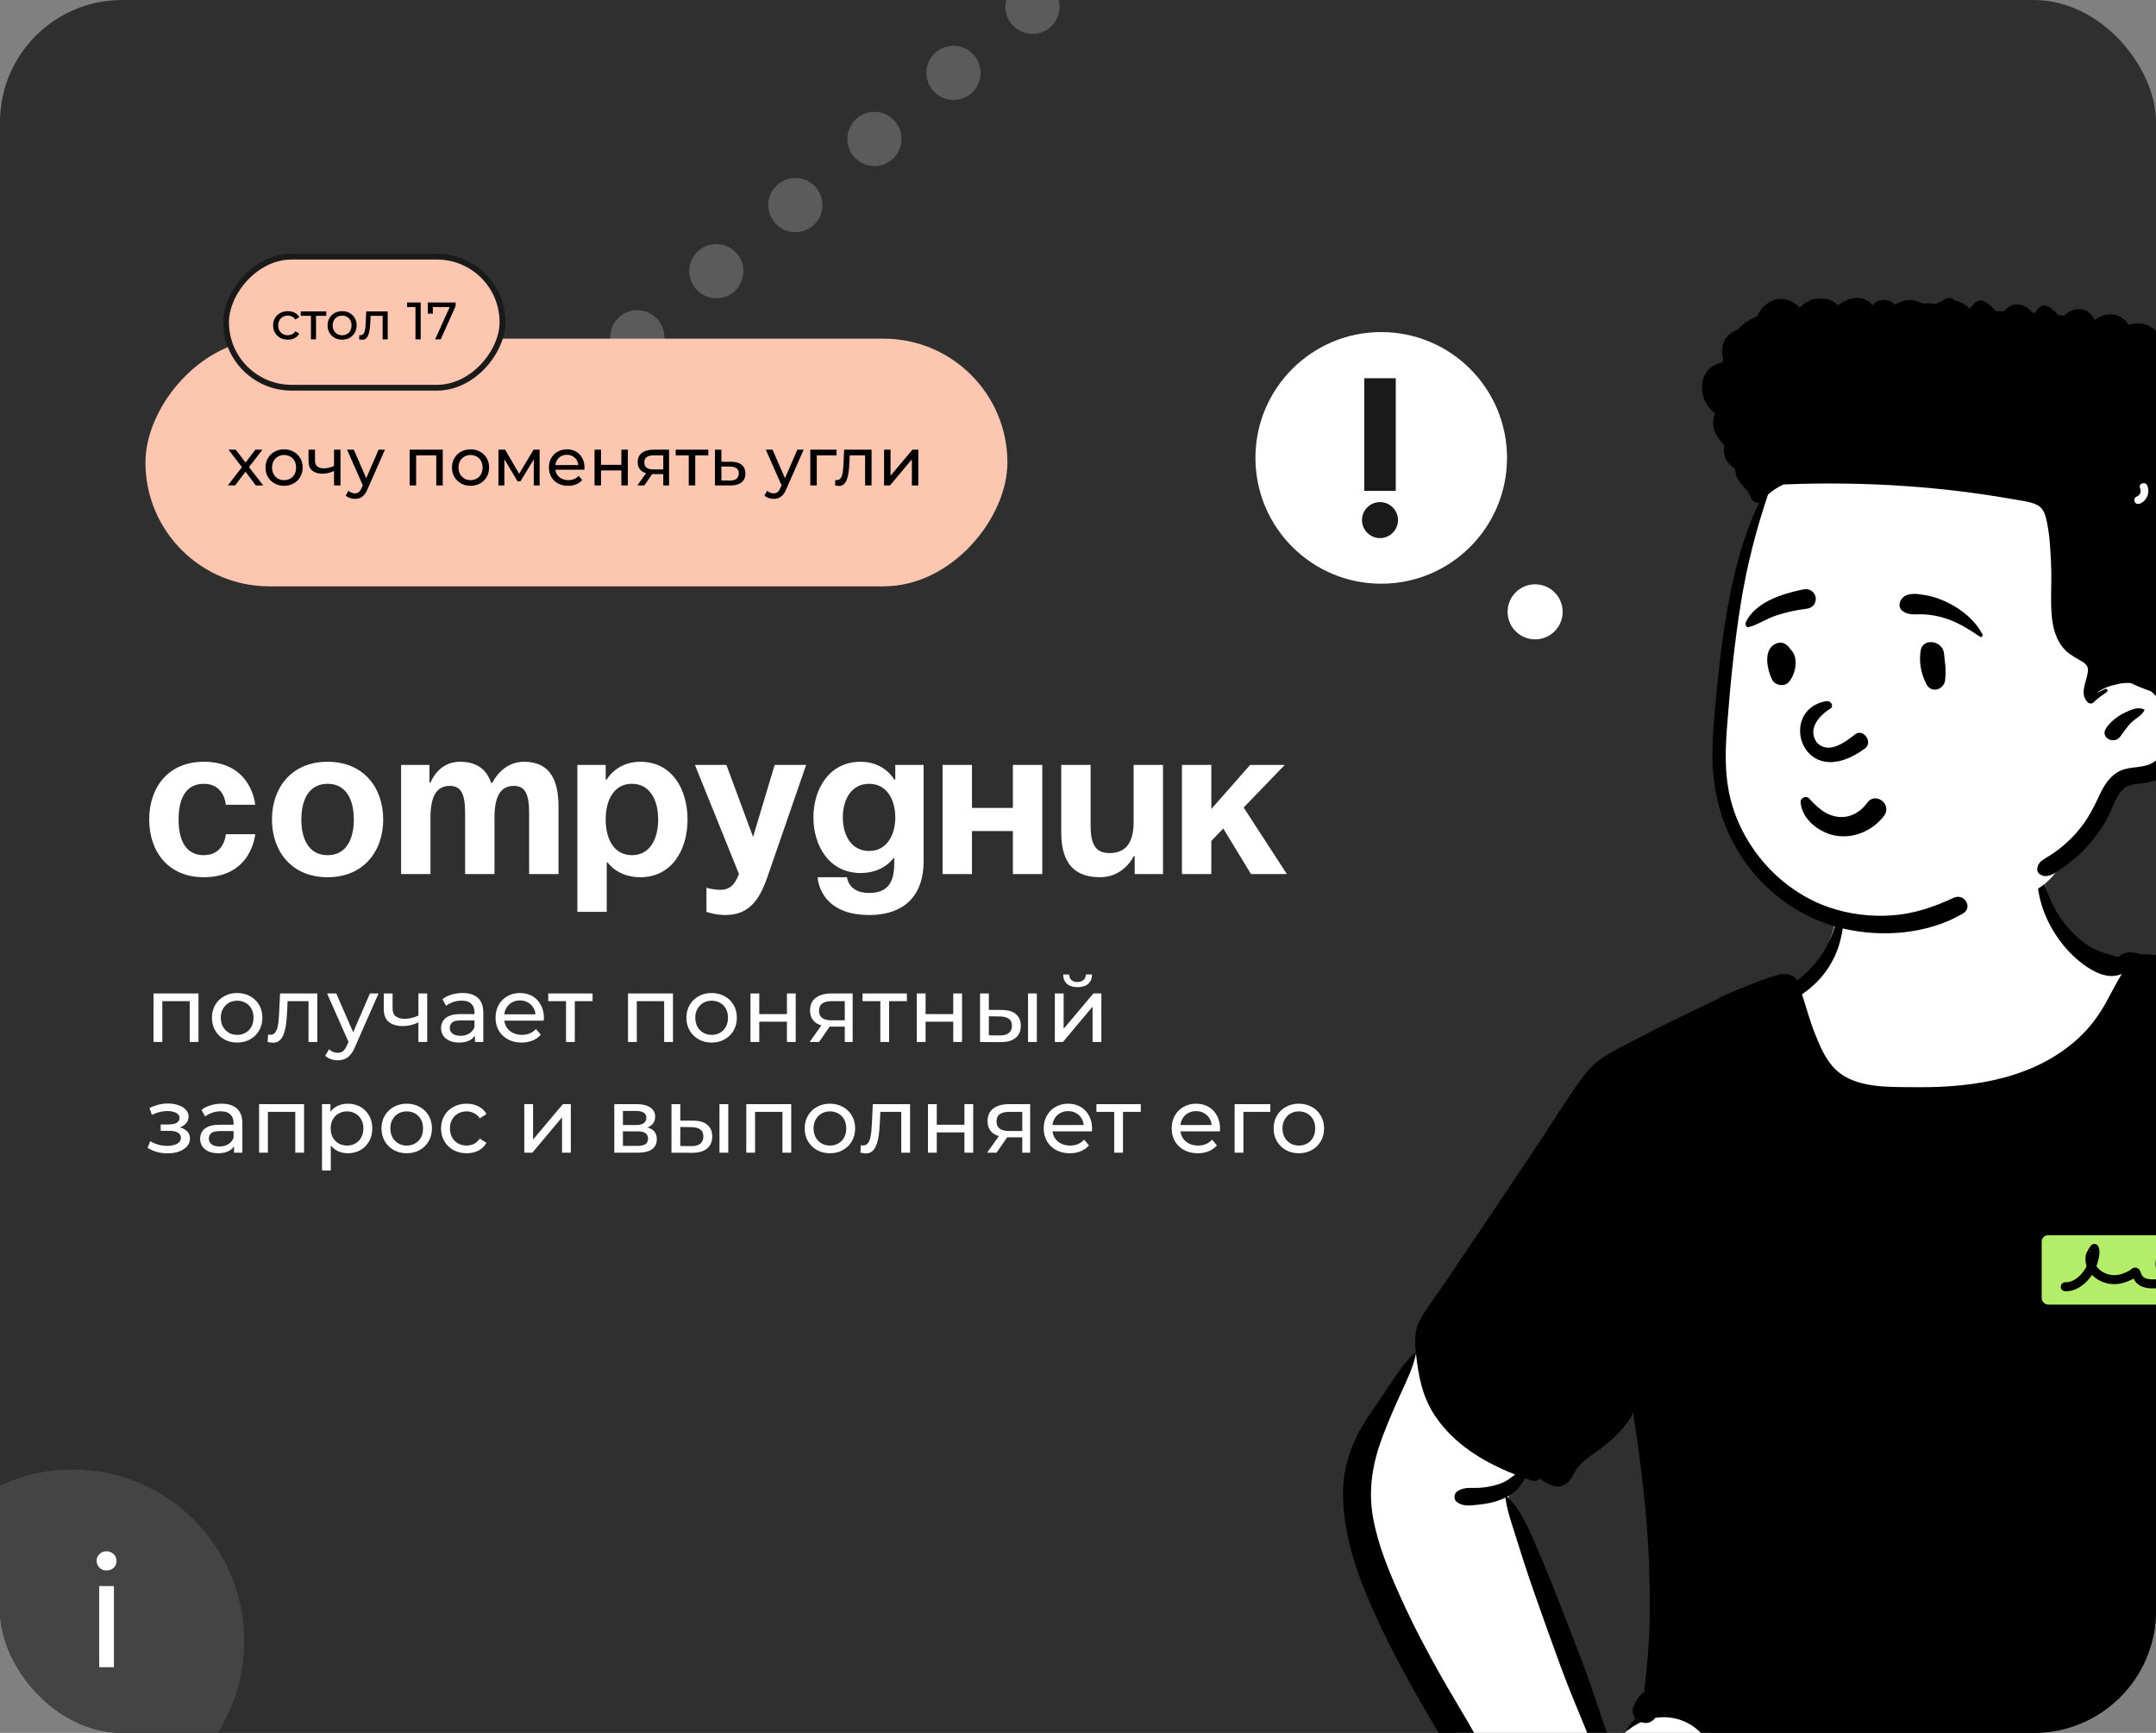
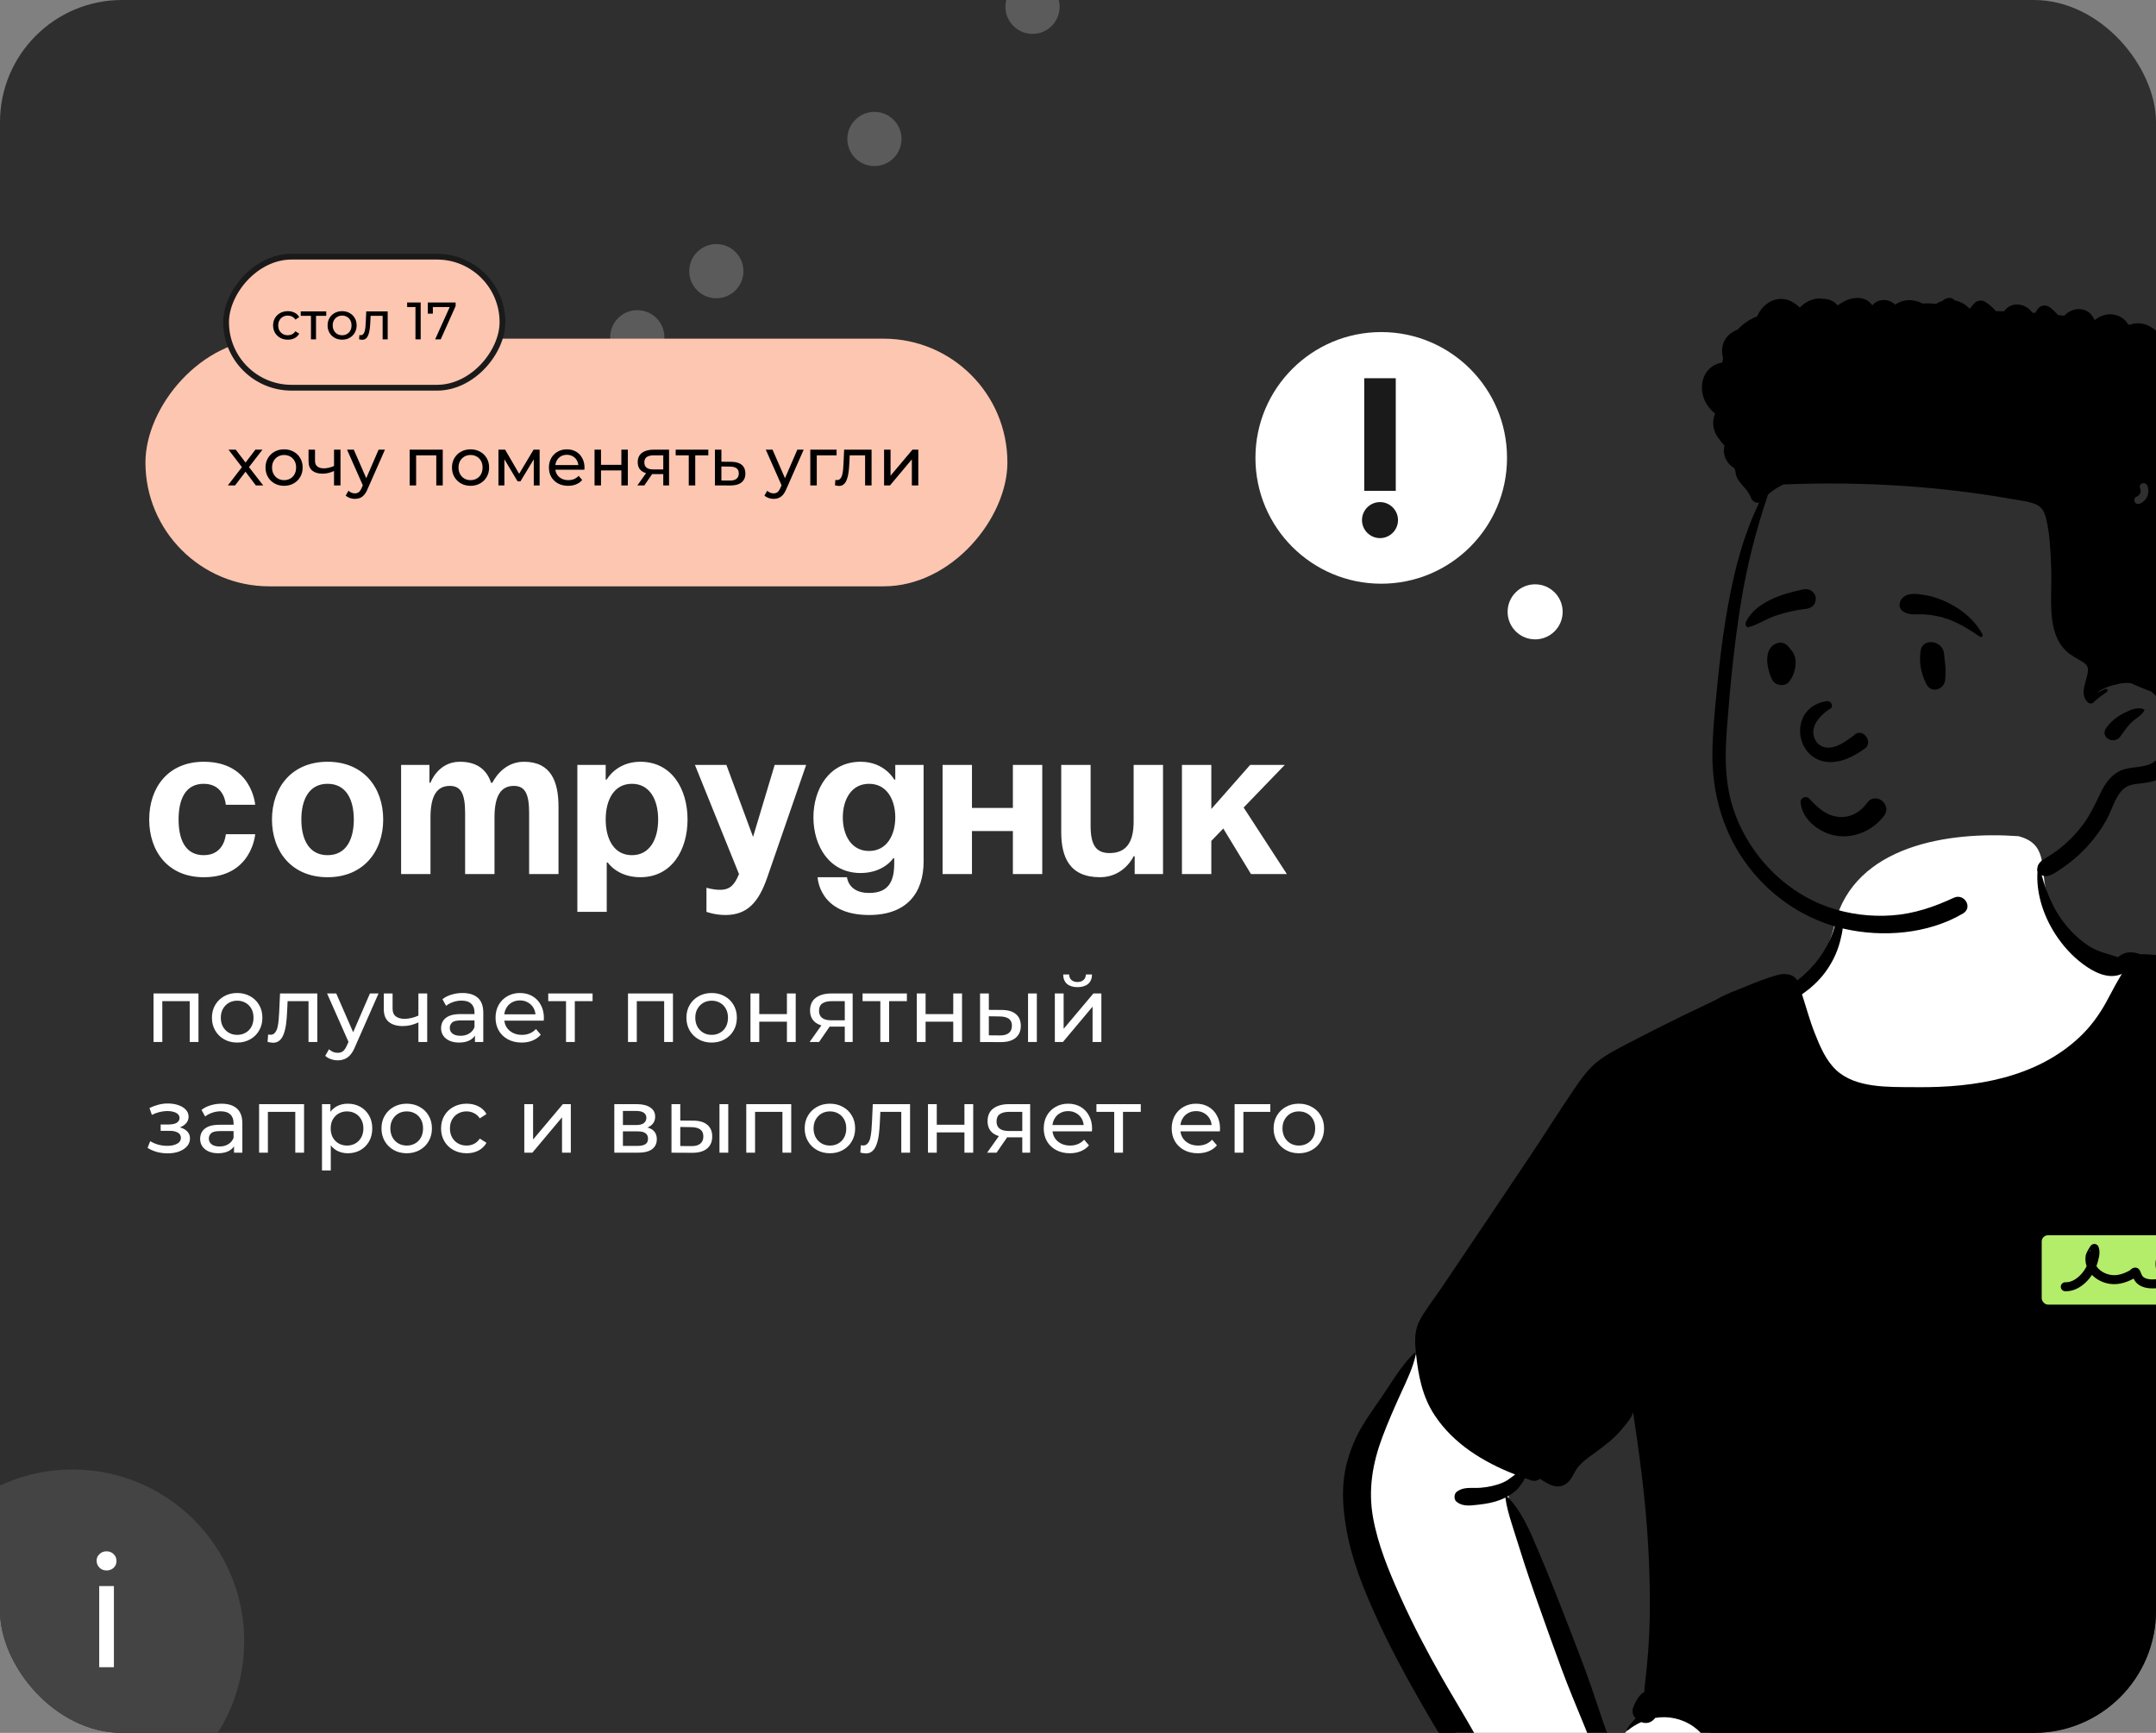
<svg xmlns="http://www.w3.org/2000/svg" width="565" height="454" viewBox="0 0 565 454" fill="none">
  <rect x="0" y="0" width="565" height="454" fill="#808080" stroke="none" />
  <g clip-path="url(#clip0_1291_31886)">
    <rect width="565" height="454" rx="32" fill="#2F2F2F" />
    <path fill-rule="evenodd" clip-rule="evenodd" d="M528.961 219.073C510.858 217.776 486.04 221.367 480.804 242.022C479.18 249.538 475.981 252.837 470.606 257.753C436.488 301.453 555.526 308.798 561.645 266.185C574.537 270.884 588.571 271.879 601.47 276.628C608.466 279.214 614.81 283.295 620.889 287.562C645.679 305.182 670.118 323.304 694.82 341.051C685.261 345.455 667.088 362.274 674.493 373.575C676.218 375.776 678.779 377.294 681.044 378.903L682.238 379.757C684.808 381.599 689.134 384.74 691.526 386.447L691.967 386.768C692.14 386.894 692.335 387.034 692.511 387.16C675.261 412.398 655.073 435.685 632.679 456.477C630.773 458.251 631.554 462.217 634.313 462.679L637.601 463.162C648.217 464.709 659.035 466.102 669.733 465.261C680.152 464.127 686.431 454.898 693.553 448.212C707.777 433.663 721.017 418.144 733.077 401.75L733.328 401.404C737.081 396.271 742.063 391.025 742.428 384.398C743.093 382.405 741.343 379.55 739.661 378.191L739.087 377.362C730.069 364.382 719.862 351.865 707.074 342.465C707.122 341.064 706.475 339.592 705.193 338.664L651.75 299.961V299.961C637.961 290.465 625.145 279.304 610.198 271.636C594.915 264.272 577.668 263.983 562.006 257.837C561.674 253.407 552.369 252.277 552.663 252.961C542.844 247.03 537.789 239.974 536.23 233.488C534.672 227.003 536.609 221.089 528.961 219.073ZM396.801 358.026C380.276 333.143 364.524 360.674 357.645 377.267C349.516 399.975 366.349 427.907 377.223 447.483C381.229 452.919 386.496 464.386 393.556 465.218C411.343 465.145 429.154 463.892 446.951 463.518C458.443 460.665 442.319 443.384 431.182 449.696C427.808 450.959 426.122 454.793 422.831 456.023C421.633 456.279 421.55 455.744 421.062 454.549L420.993 454.382C420.124 452.315 419.281 450.236 418.424 448.164C411.178 430.307 403.518 412.608 395.902 394.917C394.275 391.076 396.557 387.911 399.523 385.625C401.795 383.754 411.559 379.186 402.359 381.197C405.902 372.968 401.645 364.615 396.801 358.026Z" fill="white" />
    <path d="M371.055 354.77C371.112 354.514 370.806 354.317 370.607 354.51C367.243 357.754 364.868 361.9 362.26 365.742C359.777 369.402 357.074 372.92 355.222 376.958C353.501 380.712 352.391 384.52 352.061 388.646C351.73 392.741 352.159 396.847 352.881 400.881C354.301 408.829 357.338 416.355 360.671 423.664C363.912 430.77 367.574 437.673 371.441 444.451L372.826 446.871C374.517 449.818 376.226 452.758 378.056 455.613C380.333 459.164 382.412 462.831 385.414 465.795C387.546 467.905 391.564 465.796 390.593 462.781C390.171 461.468 389.84 460.232 389.186 459.013C388.69 458.085 388.13 457.182 387.604 456.268C386.551 454.438 385.509 452.602 384.456 450.772C382.246 446.926 379.918 443.151 377.729 439.292C373.93 432.601 370.343 425.784 367.172 418.769L366.799 417.941C363.881 411.444 361.116 404.715 359.834 397.688C358.485 390.284 359.692 383.306 362.321 376.347C363.68 372.748 365.209 369.229 366.798 365.725L367.103 365.056C368.637 361.711 370.264 358.384 371.055 354.77ZM534.396 226.705C534.365 226.574 534.143 226.564 534.122 226.705C533.178 232.992 535.279 239.643 538.703 244.872C540.572 247.729 542.877 250.308 545.593 252.381L545.804 252.541C548.578 254.617 552.328 256.621 555.772 255.275C555.88 255.234 555.981 255.187 556.075 255.133C555.687 255.734 555.329 256.365 554.965 256.996C553.882 258.877 552.911 260.826 551.855 262.723C549.966 266.116 547.715 269.151 544.871 271.808C533.499 282.43 517.529 284.955 502.532 284.834L501.473 284.825C494.885 284.778 486.27 285.114 481.185 280.343C478.452 277.781 476.947 274.137 475.587 270.717C474.251 267.365 473.338 263.904 472.228 260.494C474.545 258.905 476.671 256.963 478.341 254.694C480.082 252.331 481.397 249.67 482.156 246.831L482.268 246.407C482.855 244.142 483.445 241.147 482.5 239.008C482.392 238.762 481.988 238.779 481.873 239.008C481.538 239.681 481.38 240.411 481.223 241.143C481.141 241.524 481.059 241.905 480.951 242.28C480.587 243.552 480.176 244.819 479.633 246.024C478.584 248.36 477.197 250.582 475.533 252.527C474.16 254.137 472.672 255.615 470.972 256.858C469.97 255.126 467.646 254.894 465.699 255.464C463.09 256.227 460.516 257.206 458 258.241L457.497 258.449C455.011 259.482 452.201 260.43 449.873 261.838C448.46 262.513 447.103 263.192 445.827 263.793C439.473 266.78 433.213 269.95 426.981 273.181L425.646 273.874C423.035 275.235 420.447 276.609 418.177 278.506C415.877 280.428 414.088 283.052 412.408 285.517L412.384 285.552C408.528 291.21 404.895 297.031 401.082 302.72L401.063 302.749C393.37 314.219 385.678 325.688 377.942 337.13C376.069 339.902 373.957 342.606 372.277 345.496C370.667 348.258 370.711 351.095 371.025 354.177L371.084 354.742C371.686 360.397 372.72 365.827 375.89 370.676C380.88 378.299 388.741 383.046 397.057 386.314C396.876 386.449 396.697 386.585 396.518 386.722C395.693 387.352 394.871 387.981 393.875 388.408C392.013 389.205 390.026 389.616 388.012 389.782C387.449 389.827 386.868 389.823 386.284 389.82C384.641 389.81 382.984 389.8 381.699 390.879C381.001 391.463 380.981 392.867 381.699 393.451C383.239 394.709 385.194 394.479 387.084 394.255C387.249 394.236 387.413 394.216 387.576 394.198L387.698 394.185C389.591 393.976 391.457 393.623 393.235 392.928C393.673 392.756 394.108 392.563 394.53 392.351C394.516 392.388 394.51 392.433 394.517 392.48C394.821 394.806 395.479 397.005 396.174 399.228L396.614 400.636C397.512 403.513 398.417 406.382 399.348 409.252C401.12 414.715 403.05 420.127 404.987 425.532L406.658 430.196C408.376 434.98 410.115 439.758 412.036 444.462C412.962 446.726 413.893 448.991 414.823 451.253C415.085 451.892 415.347 452.531 415.61 453.169C415.976 454.061 416.323 454.976 416.671 455.894C417.43 457.892 418.196 459.911 419.186 461.759C420.374 463.98 423.612 462.389 423.092 460.108C422.626 458.058 421.876 456.02 421.135 454.003C420.793 453.073 420.454 452.148 420.144 451.229C419.798 450.205 419.455 449.18 419.112 448.157C418.463 446.222 417.815 444.288 417.151 442.359C415.385 437.233 413.429 432.174 411.463 427.121L409.514 422.113C407.602 417.205 405.669 412.301 403.602 407.456L403.376 406.925C403.216 406.547 403.055 406.165 402.893 405.781C400.888 401.017 398.72 395.867 395.111 392.234C395.06 392.18 394.989 392.152 394.918 392.145C395.876 391.625 396.773 390.993 397.563 390.247L397.602 390.209C397.914 389.879 399.202 388.249 399.617 387.274C400.157 387.466 400.697 387.651 401.237 387.833C402.178 388.151 402.957 387.921 403.507 387.418L404.555 388.067C405.675 388.751 406.879 389.401 408.116 389.434C409.675 389.474 410.899 388.613 411.733 387.344C412.482 386.21 412.927 384.984 413.875 383.968C414.807 382.969 415.886 382.126 416.989 381.322L418.288 380.375C420.671 378.634 422.982 376.875 424.901 374.575C425.866 373.414 427.157 372.037 427.744 370.642C427.859 370.372 427.93 370.119 427.944 369.872C428.072 370.743 428.204 371.618 428.335 372.489C430.177 384.747 431.665 397.091 432.141 409.489C432.374 415.602 432.478 421.724 432.204 427.841C432.069 430.897 431.847 433.949 431.54 436.994C431.388 438.52 431.23 440.044 431.044 441.563L431.001 441.914C430.948 442.38 430.913 442.83 430.953 443.257C429.469 443.989 428.615 445.84 428.021 447.285C427.569 448.386 427.92 449.456 428.649 450.229C427.778 451.022 427.002 451.954 426.351 453.021C426.22 453.237 426.503 453.406 426.672 453.271C427.742 452.42 428.892 451.722 430.093 451.185C430.724 451.424 431.412 451.488 432.046 451.313C432.734 451.124 433.328 450.664 433.756 450.08C437.167 449.52 440.713 450.205 443.783 452.342C444.421 452.788 444.998 453.292 445.548 453.838C445.631 453.922 445.716 454.025 445.802 454.129L445.838 454.172L445.168 454.43C444.891 454.535 444.663 454.618 444.576 454.635C443.992 454.754 443.398 454.818 442.804 454.869L441.914 454.942C438.497 455.225 435.089 455.321 431.911 456.752C431.243 457.053 431.476 458.082 432.107 458.254C434.427 458.884 436.731 458.835 439.093 458.666L439.6 458.629C441.796 458.46 444.155 458.47 446.297 457.863C445.784 459.267 446.482 461.1 448.624 461.387C455.058 462.245 461.532 461.84 467.973 461.273C474.477 460.699 480.979 460.155 487.5 459.815C508.595 458.704 529.722 458.917 550.836 459.218L562.768 459.391C572.283 459.525 581.8 459.63 591.315 459.557L595.768 459.516C597.65 459.498 599.534 459.475 601.414 459.419L602.541 459.382C604.781 459.301 607.747 459.638 609.694 458.311C611.3 457.217 611.658 455.212 610.69 453.595C610.41 453.129 610.025 452.714 609.623 452.309C608.823 445.465 608.363 438.589 607.905 431.715L607.865 431.126C606.226 406.386 607.184 381.773 610.966 357.283C621.114 360.386 631.107 364.278 640.844 368.454C646.11 370.713 651.35 373.056 656.529 375.514C661.255 377.759 666.002 380.565 671.052 382.024C671.511 382.431 672.154 382.626 672.723 382.445L672.796 382.418H672.8C673.32 382.54 673.896 382.465 674.463 382.124C674.578 382.055 674.692 381.985 674.807 381.913L674.98 381.804C676.758 380.683 678.546 379.302 679.804 377.615C681.098 378.815 682.475 379.932 683.848 381.045C684.096 381.246 684.344 381.447 684.591 381.649C686.345 383.08 688.093 384.518 689.827 385.97C690.007 386.121 690.192 386.27 690.378 386.42C690.902 386.843 691.434 387.272 691.882 387.763L691.97 387.861C691.984 387.877 691.998 387.893 692.01 387.908C689.534 389.511 687.348 391.896 685.38 394.044C685.259 394.176 685.139 394.308 685.02 394.438C682.806 396.847 680.669 399.333 678.55 401.829L676.498 404.251C675.882 404.98 675.264 405.709 674.647 406.44C660.735 422.897 646.532 439.699 628.546 451.765C625.578 453.757 628.408 458.608 631.357 456.573C636.937 452.727 642.217 448.456 647.287 443.962C656.174 436.093 664.17 427.264 671.656 418.064C675.445 413.408 679.123 408.638 682.726 403.837L683.948 402.208C685.578 400.036 687.199 397.857 688.751 395.629L689.075 395.162C690.437 393.197 691.884 390.988 692.762 388.725C693.099 389.066 693.481 389.352 694.037 389.569C694.989 389.94 696.156 389.16 696.389 388.232C696.931 386.078 695.165 384.759 693.616 383.602C693.546 383.549 693.476 383.497 693.406 383.445C691.473 382 689.503 380.606 687.53 379.218L686.824 378.719C686.672 378.611 686.519 378.502 686.366 378.394C684.049 376.747 681.709 375.084 679.187 373.785C679.106 373.678 679.008 373.576 678.897 373.489C678.769 373.387 678.643 373.29 678.515 373.192C681.727 367.979 685.25 362.968 689.18 358.235C692.135 354.674 695.272 351.273 698.592 348.052L700.083 346.608C702.339 344.428 704.685 342.216 707.189 340.321L707.972 341.21C709.018 342.395 710.076 343.57 711.194 344.683C713.393 346.871 715.562 349.103 717.721 351.334C721.307 355.047 724.771 358.874 728.225 362.706L729.951 364.622C730.902 365.678 731.87 366.728 732.841 367.781C735.543 370.712 738.264 373.664 740.669 376.803L740.833 377.02C742.26 378.935 743.276 381.055 742.613 383.489C742.063 385.502 740.864 387.32 739.706 389.076C739.515 389.366 739.325 389.654 739.14 389.941L739.01 390.143C733.656 398.489 727.92 406.622 721.777 414.405C709.473 429.992 695.438 444.766 678.691 455.604C676.37 457.106 678.539 460.84 680.864 459.321C690.644 452.923 699.628 445.239 707.894 436.988C715.481 429.415 722.357 421.075 728.801 412.517C731.942 408.341 734.951 404.076 737.835 399.718C738.396 398.869 738.976 398.016 739.559 397.156C741.882 393.729 744.275 390.2 745.896 386.47C746.958 384.016 747.349 381.358 746.479 378.772C745.68 376.395 744.102 374.421 742.46 372.565L742.306 372.391C738.531 368.147 734.688 363.954 730.812 359.801C726.922 355.635 722.853 351.618 718.699 347.718C715.437 344.649 712.036 341.944 708.4 339.44C708.727 339.207 709.054 338.984 709.388 338.768C710.403 338.106 710.66 336.691 709.77 335.793C707.337 333.335 704.533 331.198 701.895 328.96C699.415 326.857 696.936 324.75 694.456 322.643C689.429 318.378 684.401 314.111 679.373 309.843L679.315 309.793C670.249 302.099 661.234 294.35 652.199 286.622C648.432 283.401 644.63 280.219 640.837 277.029L634.099 271.354L630.803 268.585C629.114 267.17 627.39 265.77 625.47 264.691C620.952 262.151 615.519 261.052 610.541 259.706L610.21 259.616C604.627 258.087 599.013 256.648 593.368 255.366C587.718 254.083 582.043 252.915 576.345 251.858C571.224 250.906 565.981 250.089 560.758 249.967C559.463 249.474 557.836 249.303 556.561 249.829C556.035 250.049 555.484 250.37 554.995 250.775C554.258 250.515 553.523 250.295 552.794 250.076C550.998 249.538 549.233 249.009 547.536 247.928C545.155 246.412 543.045 244.42 541.271 242.226C537.604 237.682 535.685 232.313 534.396 226.705Z" fill="black" />
    <rect x="534.547" y="323.131" width="49.504" height="19.169" rx="2.139" fill="#B3ED6A" />
    <rect x="534.547" y="323.131" width="49.504" height="19.169" rx="2.139" stroke="black" />
    <path d="M541.228 337.118C544.485 337.26 547.517 333.902 548.425 330.89C548.759 329.781 549.279 328.254 548.841 327.085C548.82 327.029 547.808 328.731 547.762 328.987C547.154 332.345 550.109 334.864 553.299 335.224C555.223 335.44 557.071 334.777 558.721 333.867C558.989 333.72 559.525 332.986 559.722 333.389C560.062 334.087 560.166 334.686 560.72 335.275C562.765 337.446 569.038 336.121 570.601 333.823C571.677 332.239 571.988 326.94 569.07 327.373C566.028 327.825 565.281 331.557 566.857 333.759C569.67 337.691 572.16 338.911 576.457 337.384" stroke="black" stroke-width="2.357" stroke-linecap="round" />
-     <path fill-rule="evenodd" clip-rule="evenodd" d="M453.415 159.102C454.668 149.101 458.602 138.484 462.739 129.16C472.042 109.448 493.339 106.734 512.431 102.67C531.272 99.925 551.222 97.447 569.779 102.923C580.211 105.481 584.285 117.914 582.639 127.725C581.699 133.839 578.918 139.626 576.547 145.292C571.833 156.928 568.843 169.386 568.838 181.984C569.161 190.218 570.323 199.615 560.868 203.102C551.871 207.579 551.111 219.716 539.846 226.602C535.291 235.836 522.882 236.648 513.952 238.79C508.307 239.871 502.599 240.667 496.875 241.181C480.301 243.306 467.042 238.5 458.366 223.725C452.56 214.733 448.237 204.351 449.305 193.453C450.369 181.978 452.141 170.562 453.415 159.102Z" fill="white" />
    <path fill-rule="evenodd" clip-rule="evenodd" d="M512.288 78.713C511.342 77.64 509.885 78.008 509 78.856C508.424 79.026 507.866 79.278 507.339 79.613C506.148 79.46 504.9 79.46 503.732 79.503C503.448 79.344 503.145 79.202 502.814 79.081C500.452 78.217 498.361 78.656 496.636 79.812C495.805 79.025 494.757 78.532 493.417 78.606C492.221 78.673 491.369 79.237 490.638 79.978C489.91 78.927 488.732 78.177 487.266 78.073C485.215 77.927 483.244 78.75 481.611 80.024C480.659 78.931 479.362 78.303 477.916 78.297C476.964 78.124 475.96 78.193 475.053 78.467C473.736 78.865 472.579 79.611 471.658 80.579C470.201 79.182 468.417 78.177 466.361 78.324C463.699 78.516 461.492 80.475 460.467 82.885C458.665 83.608 457.002 84.638 455.612 86.106C455.538 86.184 455.467 86.265 455.393 86.346C454.644 86.623 453.939 87.015 453.318 87.531C451.351 89.169 450.912 91.539 451.564 93.861C451.472 94.233 451.395 94.611 451.324 94.989C449.482 95.269 447.809 96.333 446.857 98.065C445.555 100.442 445.811 103.574 447.222 105.844C447.828 106.82 448.597 107.642 449.462 108.361C448.484 110.583 448.953 113.234 450.529 115.03C450.913 115.65 451.384 116.209 451.915 116.715C451.329 119.012 452.371 121.382 454.449 122.609L454.627 123.054C454.656 123.128 454.687 123.202 454.718 123.275C454.741 123.369 454.769 123.461 454.797 123.553C454.847 124.368 455.115 125.168 455.647 125.921C456.737 127.466 458.088 128.473 458.805 130.276L458.876 130.465C459.184 131.318 460.179 131.92 461.027 131.657C456.321 141.327 453.854 152.086 452.161 162.631C451.316 167.891 450.664 173.17 450.136 178.469L449.618 183.745C449.162 188.436 448.756 193.142 448.753 197.848C448.746 208.493 451.79 218.733 458.321 227.204C464.498 235.212 473.24 241.015 483.115 243.301C493.31 245.658 505.27 244.729 514.413 239.334C517.109 237.748 514.747 233.932 512.004 235.209C506.812 237.626 501.535 239.422 495.78 239.824C490.169 240.219 484.545 239.516 479.225 237.68C470.423 234.638 462.933 228.267 458.119 220.333C455.747 216.423 454.03 212.18 453.115 207.696C451.977 202.107 452.149 196.331 452.567 190.671L452.596 190.285C453.422 179.38 454.512 168.407 456.273 157.611C457.83 148.063 460.224 138.709 463.331 129.562C464.548 128.49 465.91 127.602 467.367 126.928C478.037 126.482 488.727 126.613 499.383 127.349C508.471 127.982 517.515 129.052 526.491 130.611L527.453 130.78C529.44 131.134 531.646 131.337 533.519 132.137C535.124 132.826 535.776 134.149 536.18 135.776C537.199 139.892 537.354 144.396 537.527 148.616C537.695 152.742 537.314 156.902 537.645 161.013C537.925 164.454 538.805 167.975 541.352 170.464C542.685 171.767 544.325 172.479 545.863 173.468C546.858 174.107 547.28 174.765 547.152 175.946C546.875 178.532 544.794 181.79 547.132 184.005C547.543 184.393 548.255 184.444 548.66 184.005C549.625 182.956 550.957 182.155 552.101 181.308C552.58 180.957 552.182 180.275 551.639 180.518C550.924 180.839 550.195 181.217 549.449 181.548C551.096 180.19 553.437 179.525 555.387 179.13C556.369 178.934 557.401 178.877 558.424 178.968C559.179 179.329 559.952 179.664 560.724 179.991C561.706 180.403 562.698 180.778 563.697 181.132C567.162 183.958 568.815 188.553 568.093 193.047C567.698 195.528 566.554 198.226 564.398 199.674C561.845 201.389 558.424 200.653 555.664 201.926C553.08 203.118 551.507 205.525 550.33 208.017L549.839 209.054C548.746 211.351 547.623 213.587 546.13 215.677C544.402 218.098 542.287 220.272 539.979 222.14C538.86 223.043 537.667 223.856 536.433 224.596L536.096 224.797C534.848 225.529 533.954 226.228 533.869 227.777C533.842 228.318 534.183 228.811 534.622 229.091C536.511 230.289 538.39 228.79 539.962 227.744C541.659 226.616 543.282 225.347 544.783 223.963C547.638 221.336 550.107 218.216 552.007 214.83C553.454 212.251 554.277 208.621 556.565 206.623C557.961 205.403 559.935 205.394 561.679 205.17C563.302 204.961 564.837 204.624 566.281 203.824C572.155 200.559 573.815 192.655 572.421 186.548C572.185 185.518 571.854 184.515 571.446 183.549C573.632 183.914 576.088 181.652 575.201 179.37C575.134 179.198 575.056 179.036 574.982 178.87C576.422 177.921 577.559 176.483 578.099 174.603C578.376 173.63 578.416 172.648 578.271 171.699C578.97 171.23 579.547 170.585 579.918 169.791C581.078 169.255 582.107 168.451 582.721 167.304C583.571 165.72 583.463 164.261 582.816 162.948C582.907 162.783 582.995 162.614 583.079 162.442C585.457 160.933 587.117 158.333 586.928 155.449C586.868 154.494 586.631 153.633 586.267 152.857C586.297 152.759 586.328 152.657 586.355 152.559C588.345 151.547 589.992 149.882 590.579 147.661C591.166 145.426 590.474 143.197 589.091 141.482C591.115 140 592.333 137.931 591.594 134.801C591.294 133.528 590.69 132.37 589.874 131.394C589.877 131.364 589.884 131.334 589.89 131.303L590.08 131.156C592.579 129.183 594.015 126.668 592.481 123.575C591.793 122.184 590.811 121.215 589.658 120.577L589.6 120.395V120.395C590.427 118.622 590.707 116.654 590.137 114.584C589.671 112.88 588.568 111.522 587.158 110.621C587.252 109.857 587.239 109.044 587.087 108.163C586.834 106.674 586.095 105.374 585.015 104.453C584.975 104.256 584.924 104.064 584.867 103.872C584.503 102.694 583.821 101.414 583.032 100.465C582.38 99.678 581.652 99.391 580.761 99.361C580.815 98.635 580.778 97.899 580.63 97.153C580.174 94.851 578.71 92.686 576.541 91.704C575.65 91.302 574.712 91.184 573.808 91.282C573.039 89.661 571.537 88.487 569.692 88.233C568.973 88.132 568.305 88.138 567.691 88.23C567.344 88.068 566.983 87.923 566.605 87.791C566.355 87.703 566.102 87.622 565.849 87.541C564.996 86.481 563.872 85.633 562.56 85.124C561.045 84.533 559.503 84.594 558.137 85.09L557.702 84.999V84.999C557.02 83.817 555.934 82.902 554.264 82.487C552.368 82.017 550.421 82.672 548.93 83.865C548.923 83.865 548.916 83.865 548.906 83.861C548.127 82.115 546.794 80.9 544.557 80.984C543.164 81.038 541.906 81.731 540.934 82.717C540.394 82.649 539.854 82.588 539.311 82.528C538.738 81.855 538.1 81.228 537.395 80.664C536.241 79.739 534.74 79.813 533.89 81.116C533.704 81.4 533.532 81.687 533.36 81.974L532.581 81.92V81.92C531.663 80.68 530.411 79.843 528.697 79.776C527.125 79.712 526.005 80.482 525.152 81.558C524.457 81.541 523.758 81.528 523.06 81.518C522.247 80.576 521.289 79.745 520.196 79.057C519.359 78.53 518.124 78.709 517.446 79.411C516.988 79.889 516.561 80.387 516.165 80.903C515.143 79.757 513.763 79.001 512.288 78.713ZM561.943 185.922C560.367 185.024 558.248 185.996 556.723 186.759C554.864 187.688 553.019 189.089 551.882 190.845C550.334 193.235 553.974 195.166 555.603 193.022C556.605 191.702 557.405 190.372 558.619 189.217C559.729 188.157 561.339 187.448 561.976 186.05C562 186.003 561.993 185.949 561.943 185.922ZM560.837 127.903L560.807 127.819C560.359 126.592 562.315 126.064 562.759 127.28C563.433 129.124 562.656 131.128 560.836 131.924C560.332 132.145 559.756 132.068 559.452 131.561C559.196 131.134 559.315 130.394 559.815 130.175C560.839 129.727 561.182 128.936 560.837 127.903V127.903ZM577.682 124.473C576.703 123.609 578.139 122.18 579.113 123.041C580.022 123.844 580.696 124.934 580.521 126.189C580.343 127.467 579.379 128.369 578.325 129.007C577.208 129.683 576.189 127.932 577.303 127.258L577.429 127.181C577.896 126.891 578.444 126.491 578.523 125.919C578.607 125.311 578.093 124.837 577.682 124.473ZM572.125 109.222L572.056 109.171C571.004 108.42 572.014 106.662 573.078 107.422C574.053 108.118 574.835 109.023 574.917 110.271C574.997 111.484 574.38 112.535 573.574 113.388C572.677 114.337 571.247 112.903 572.142 111.956C573.015 111.033 573.185 110.026 572.125 109.222V109.222Z" fill="black" />
    <path fill-rule="evenodd" clip-rule="evenodd" d="M487.992 218.139C490.26 217.213 492.284 215.668 493.763 213.695C494.278 213.01 494.411 212.285 494.303 211.623C494.182 210.878 493.741 210.203 493.141 209.75C492.538 209.296 491.785 209.072 491.056 209.186C490.423 209.285 489.793 209.632 489.295 210.352L489.19 210.495C488.311 211.686 487.165 212.663 485.859 213.293C484.6 213.9 483.192 214.183 481.736 214.018C478.961 213.705 477.049 212.203 475.016 210.164C474.764 209.907 474.512 209.641 474.259 209.371C474.099 209.127 473.877 208.97 473.63 208.887C473.357 208.796 473.047 208.801 472.763 208.9C472.49 208.995 472.245 209.176 472.081 209.417C471.926 209.646 471.837 209.929 471.866 210.254C472.052 212.368 473.156 214.254 474.724 215.734C476.466 217.379 478.775 218.517 480.948 218.916C483.343 219.356 485.783 219.041 487.992 218.139V218.139ZM479.819 185.538C477.271 187.088 473.389 190.701 476.13 194.543C479.356 197.93 484.001 194.046 486.289 192.29C488.412 190.929 490.796 194.43 488.827 196.019C472.288 208.273 465.576 185.943 478.53 183.716C479.956 183.47 480.486 185.058 479.819 185.538ZM509.457 171.284C509.175 167.787 503.854 166.993 503.325 170.453C502.851 173.553 503.409 176.4 504.804 179.19C506.137 181.856 509.487 180.612 509.74 178.185C510.08 174.931 509.632 173.459 509.457 171.284ZM468.951 169.735C468.209 168.763 467.138 168.099 465.855 168.474C461.845 169.647 463.027 175.344 464.435 178.116C465.2 179.622 467.673 180.004 468.791 178.678C470.613 176.516 471.485 172.198 469.169 170.069C469.107 169.959 469.037 169.848 468.951 169.735ZM504.861 155.984L504.228 155.873C502.268 155.534 499.832 155.208 498.446 156.785C497.711 157.621 497.458 159.174 498.446 159.974C500.184 161.382 502.106 160.837 504.189 160.956C505.905 161.054 507.555 161.339 509.208 161.812C512.836 162.849 515.792 164.743 518.89 166.823C519.296 167.096 519.711 166.576 519.517 166.195C517.729 162.69 514.263 159.81 510.791 158.055C508.938 157.118 506.911 156.341 504.861 155.984ZM472.606 154.414L472.121 154.513C466.845 155.617 459.991 157.821 457.493 163.007C457.398 163.74 457.498 163.897 457.58 164L457.607 164.034C457.675 164.122 457.728 164.243 458.046 164.342C458.134 164.321 458.223 164.299 458.313 164.276C459.458 163.975 460.364 163.562 461.241 163.132L462.192 162.663C463.296 162.122 464.409 161.6 465.589 161.215C468.106 160.393 470.696 159.814 473.325 159.505C473.895 159.438 474.444 159.246 474.877 158.916C475.288 158.603 475.602 158.169 475.745 157.593C475.931 156.847 475.877 156.283 475.478 155.61C475.177 155.104 474.747 154.754 474.253 154.553C473.749 154.348 473.176 154.3 472.606 154.414Z" fill="black" />
    <circle cx="7.103" cy="7.103" r="7.103" transform="matrix(0.767 -0.641 -0.641 -0.767 186.826 81.045)" fill="#5B5B5B" />
    <circle cx="7.103" cy="7.103" r="7.103" transform="matrix(0.767 -0.641 -0.641 -0.767 166.111 98.362)" fill="#5B5B5B" />
-     <circle cx="7.103" cy="7.103" r="7.103" transform="matrix(0.767 -0.641 -0.641 -0.767 207.542 63.729)" fill="#5B5B5B" />
    <circle cx="7.103" cy="7.103" r="7.103" transform="matrix(0.767 -0.641 -0.641 -0.767 228.258 46.412)" fill="#5B5B5B" />
    <circle cx="7.103" cy="7.103" r="7.103" transform="matrix(0.767 -0.641 -0.641 -0.767 269.688 11.779)" fill="#5B5B5B" />
-     <circle cx="7.103" cy="7.103" r="7.103" transform="matrix(0.767 -0.641 -0.641 -0.767 248.973 29.096)" fill="#5B5B5B" />
    <rect width="225.885" height="64.885" rx="32.443" transform="matrix(-1 0 0 1 264 88.729)" fill="#FCC6B1" />
    <path d="M59.716 127.172L63.743 121.944L63.725 122.809L59.892 117.811H61.782L64.714 121.661H63.99L66.922 117.811H68.776L64.891 122.845L64.908 121.944L68.971 127.172H67.045L63.955 123.074L64.643 123.18L61.605 127.172H59.716ZM74.454 127.278C73.512 127.278 72.676 127.072 71.946 126.66C71.216 126.248 70.639 125.682 70.215 124.964C69.791 124.234 69.579 123.41 69.579 122.491C69.579 121.561 69.791 120.737 70.215 120.019C70.639 119.3 71.216 118.741 71.946 118.341C72.676 117.929 73.512 117.723 74.454 117.723C75.384 117.723 76.214 117.929 76.944 118.341C77.686 118.741 78.263 119.3 78.675 120.019C79.099 120.725 79.311 121.549 79.311 122.491C79.311 123.422 79.099 124.246 78.675 124.964C78.263 125.682 77.686 126.248 76.944 126.66C76.214 127.072 75.384 127.278 74.454 127.278ZM74.454 125.794C75.054 125.794 75.59 125.659 76.061 125.388C76.544 125.117 76.921 124.734 77.191 124.24C77.462 123.734 77.597 123.151 77.597 122.491C77.597 121.82 77.462 121.243 77.191 120.76C76.921 120.266 76.544 119.883 76.061 119.612C75.59 119.342 75.054 119.206 74.454 119.206C73.853 119.206 73.317 119.342 72.846 119.612C72.375 119.883 71.999 120.266 71.716 120.76C71.433 121.243 71.292 121.82 71.292 122.491C71.292 123.151 71.433 123.734 71.716 124.24C71.999 124.734 72.375 125.117 72.846 125.388C73.317 125.659 73.853 125.794 74.454 125.794ZM87.658 123.339C87.164 123.575 86.652 123.763 86.122 123.904C85.604 124.034 85.068 124.099 84.514 124.099C83.384 124.099 82.489 123.834 81.83 123.304C81.182 122.774 80.858 121.956 80.858 120.849V117.811H82.554V120.743C82.554 121.414 82.76 121.909 83.172 122.226C83.596 122.544 84.161 122.703 84.868 122.703C85.315 122.703 85.774 122.644 86.245 122.527C86.728 122.409 87.199 122.244 87.658 122.032V123.339ZM87.535 127.172V117.811H89.23V127.172H87.535ZM92.999 130.704C92.552 130.704 92.116 130.628 91.692 130.475C91.268 130.333 90.903 130.121 90.597 129.839L91.321 128.567C91.557 128.791 91.816 128.962 92.098 129.079C92.381 129.197 92.681 129.256 92.999 129.256C93.411 129.256 93.753 129.15 94.023 128.938C94.294 128.726 94.547 128.349 94.783 127.808L95.366 126.518L95.542 126.306L99.216 117.811H100.876L96.337 128.108C96.066 128.767 95.76 129.285 95.419 129.662C95.089 130.039 94.724 130.304 94.324 130.457C93.923 130.622 93.482 130.704 92.999 130.704ZM95.225 127.472L90.95 117.811H92.716L96.355 126.147L95.225 127.472ZM107.356 127.172V117.811H116.028V127.172H114.332V118.871L114.739 119.295H108.645L109.051 118.871V127.172H107.356ZM123.318 127.278C122.376 127.278 121.54 127.072 120.81 126.66C120.08 126.248 119.503 125.682 119.079 124.964C118.655 124.234 118.443 123.41 118.443 122.491C118.443 121.561 118.655 120.737 119.079 120.019C119.503 119.3 120.08 118.741 120.81 118.341C121.54 117.929 122.376 117.723 123.318 117.723C124.248 117.723 125.078 117.929 125.808 118.341C126.55 118.741 127.127 119.3 127.539 120.019C127.963 120.725 128.175 121.549 128.175 122.491C128.175 123.422 127.963 124.246 127.539 124.964C127.127 125.682 126.55 126.248 125.808 126.66C125.078 127.072 124.248 127.278 123.318 127.278ZM123.318 125.794C123.919 125.794 124.454 125.659 124.925 125.388C125.408 125.117 125.785 124.734 126.056 124.24C126.327 123.734 126.462 123.151 126.462 122.491C126.462 121.82 126.327 121.243 126.056 120.76C125.785 120.266 125.408 119.883 124.925 119.612C124.454 119.342 123.919 119.206 123.318 119.206C122.718 119.206 122.182 119.342 121.711 119.612C121.24 119.883 120.863 120.266 120.58 120.76C120.298 121.243 120.157 121.82 120.157 122.491C120.157 123.151 120.298 123.734 120.58 124.24C120.863 124.734 121.24 125.117 121.711 125.388C122.182 125.659 122.718 125.794 123.318 125.794ZM130.624 127.172V117.811H132.372L136.399 124.734H135.693L139.826 117.811H141.415V127.172H139.879V119.718L140.161 119.877L136.382 126.112H135.64L131.842 119.754L132.178 119.683V127.172H130.624ZM148.884 127.278C147.883 127.278 147 127.072 146.234 126.66C145.481 126.248 144.892 125.682 144.468 124.964C144.056 124.246 143.85 123.422 143.85 122.491C143.85 121.561 144.05 120.737 144.451 120.019C144.863 119.3 145.422 118.741 146.129 118.341C146.847 117.929 147.653 117.723 148.548 117.723C149.455 117.723 150.256 117.923 150.95 118.323C151.645 118.723 152.187 119.289 152.575 120.019C152.976 120.737 153.176 121.579 153.176 122.544C153.176 122.615 153.17 122.697 153.158 122.792C153.158 122.886 153.152 122.974 153.14 123.057H145.175V121.838H152.257L151.568 122.262C151.58 121.661 151.457 121.125 151.198 120.654C150.939 120.184 150.579 119.818 150.12 119.559C149.673 119.289 149.149 119.153 148.548 119.153C147.959 119.153 147.436 119.289 146.976 119.559C146.517 119.818 146.158 120.189 145.899 120.672C145.64 121.143 145.51 121.685 145.51 122.297V122.58C145.51 123.204 145.652 123.763 145.934 124.258C146.229 124.74 146.635 125.117 147.153 125.388C147.671 125.659 148.266 125.794 148.937 125.794C149.49 125.794 149.991 125.7 150.438 125.512C150.897 125.323 151.298 125.041 151.639 124.664L152.575 125.759C152.151 126.253 151.621 126.63 150.986 126.889C150.362 127.148 149.661 127.278 148.884 127.278ZM155.806 127.172V117.811H157.502V121.785H162.836V117.811H164.531V127.172H162.836V123.251H157.502V127.172H155.806ZM173.816 127.172V123.887L174.081 124.205H171.096C169.848 124.205 168.87 123.94 168.164 123.41C167.469 122.88 167.122 122.109 167.122 121.096C167.122 120.013 167.493 119.194 168.234 118.641C168.988 118.088 169.989 117.811 171.237 117.811H175.335V127.172H173.816ZM167.033 127.172L169.577 123.586H171.325L168.853 127.172H167.033ZM173.816 123.357V118.818L174.081 119.295H171.29C170.513 119.295 169.912 119.442 169.489 119.736C169.065 120.019 168.853 120.49 168.853 121.149C168.853 122.374 169.642 122.986 171.219 122.986H174.081L173.816 123.357ZM180.497 127.172V118.853L180.921 119.295H177.071V117.811H185.62V119.295H181.787L182.193 118.853V127.172H180.497ZM191.681 120.99C192.87 121.002 193.777 121.273 194.401 121.803C195.025 122.332 195.337 123.08 195.337 124.046C195.337 125.058 194.995 125.841 194.312 126.395C193.629 126.936 192.664 127.201 191.416 127.19L187.353 127.172V117.811H189.049V120.972L191.681 120.99ZM191.274 125.9C192.04 125.912 192.617 125.759 193.005 125.441C193.406 125.123 193.606 124.652 193.606 124.028C193.606 123.416 193.411 122.968 193.023 122.686C192.634 122.403 192.051 122.256 191.274 122.244L189.049 122.209V125.883L191.274 125.9ZM202.733 130.704C202.285 130.704 201.85 130.628 201.426 130.475C201.002 130.333 200.637 130.121 200.331 129.839L201.055 128.567C201.29 128.791 201.549 128.962 201.832 129.079C202.115 129.197 202.415 129.256 202.733 129.256C203.145 129.256 203.486 129.15 203.757 128.938C204.028 128.726 204.281 128.349 204.517 127.808L205.099 126.518L205.276 126.306L208.95 117.811H210.61L206.071 128.108C205.8 128.767 205.494 129.285 205.152 129.662C204.823 130.039 204.458 130.304 204.057 130.457C203.657 130.622 203.216 130.704 202.733 130.704ZM204.958 127.472L200.684 117.811H202.45L206.089 126.147L204.958 127.472ZM212.346 127.172V117.811H219.234V119.295H213.635L214.042 118.906V127.172H212.346ZM218.812 127.154L218.918 125.724C219.001 125.735 219.077 125.747 219.148 125.759C219.219 125.771 219.283 125.777 219.342 125.777C219.719 125.777 220.013 125.647 220.225 125.388C220.449 125.129 220.614 124.787 220.72 124.364C220.826 123.928 220.902 123.439 220.949 122.898C220.997 122.356 221.032 121.814 221.055 121.273L221.214 117.811H228.403V127.172H226.707V118.8L227.114 119.295H222.309L222.698 118.782L222.574 121.379C222.539 122.203 222.474 122.974 222.38 123.692C222.286 124.411 222.139 125.041 221.939 125.582C221.75 126.124 221.485 126.548 221.144 126.854C220.814 127.16 220.384 127.313 219.854 127.313C219.701 127.313 219.536 127.296 219.36 127.26C219.195 127.237 219.012 127.201 218.812 127.154ZM231.681 127.172V117.811H233.377V124.629L239.117 117.811H240.654V127.172H238.958V120.354L233.236 127.172H231.681Z" fill="black" />
    <rect x="0.759" y="-0.759" width="72.432" height="34.338" rx="17.169" transform="matrix(-1 0 0 1 132.437 68)" fill="#FCC6B1" />
    <rect x="0.759" y="-0.759" width="72.432" height="34.338" rx="17.169" transform="matrix(-1 0 0 1 132.437 68)" stroke="#1B1A1A" stroke-width="1.518" />
    <path d="M75.436 88.993C74.69 88.993 74.023 88.832 73.433 88.51C72.853 88.188 72.398 87.746 72.067 87.184C71.735 86.623 71.569 85.978 71.569 85.251C71.569 84.524 71.735 83.88 72.067 83.318C72.398 82.757 72.853 82.319 73.433 82.006C74.023 81.684 74.69 81.523 75.436 81.523C76.098 81.523 76.687 81.657 77.203 81.924C77.728 82.181 78.133 82.568 78.418 83.083L77.41 83.732C77.171 83.373 76.876 83.111 76.526 82.945C76.186 82.77 75.817 82.683 75.422 82.683C74.943 82.683 74.515 82.789 74.138 83.001C73.76 83.212 73.461 83.511 73.24 83.898C73.019 84.275 72.909 84.727 72.909 85.251C72.909 85.776 73.019 86.231 73.24 86.618C73.461 87.005 73.76 87.304 74.138 87.516C74.515 87.727 74.943 87.833 75.422 87.833C75.817 87.833 76.186 87.75 76.526 87.585C76.876 87.41 77.171 87.143 77.41 86.784L78.418 87.419C78.133 87.925 77.728 88.316 77.203 88.593C76.687 88.859 76.098 88.993 75.436 88.993ZM81.489 88.91V82.407L81.821 82.752H78.811V81.592H85.494V82.752H82.497L82.815 82.407V88.91H81.489ZM89.66 88.993C88.923 88.993 88.27 88.832 87.699 88.51C87.128 88.188 86.677 87.746 86.346 87.184C86.014 86.614 85.849 85.969 85.849 85.251C85.849 84.524 86.014 83.88 86.346 83.318C86.677 82.757 87.128 82.319 87.699 82.006C88.27 81.684 88.923 81.523 89.66 81.523C90.387 81.523 91.036 81.684 91.606 82.006C92.186 82.319 92.637 82.757 92.96 83.318C93.291 83.87 93.457 84.515 93.457 85.251C93.457 85.978 93.291 86.623 92.96 87.184C92.637 87.746 92.186 88.188 91.606 88.51C91.036 88.832 90.387 88.993 89.66 88.993ZM89.66 87.833C90.129 87.833 90.548 87.727 90.916 87.516C91.293 87.304 91.588 87.005 91.8 86.618C92.011 86.222 92.117 85.767 92.117 85.251C92.117 84.727 92.011 84.275 91.8 83.898C91.588 83.511 91.293 83.212 90.916 83.001C90.548 82.789 90.129 82.683 89.66 82.683C89.19 82.683 88.771 82.789 88.403 83.001C88.035 83.212 87.74 83.511 87.519 83.898C87.299 84.275 87.188 84.727 87.188 85.251C87.188 85.767 87.299 86.222 87.519 86.618C87.74 87.005 88.035 87.304 88.403 87.516C88.771 87.727 89.19 87.833 89.66 87.833ZM94.102 88.896L94.185 87.778C94.249 87.787 94.309 87.796 94.364 87.806C94.419 87.815 94.47 87.819 94.516 87.819C94.811 87.819 95.041 87.718 95.206 87.516C95.381 87.313 95.51 87.046 95.593 86.715C95.676 86.374 95.736 85.992 95.772 85.569C95.809 85.145 95.837 84.722 95.855 84.299L95.98 81.592H101.599V88.91H100.274V82.365L100.591 82.752H96.836L97.139 82.352L97.043 84.381C97.015 85.026 96.965 85.629 96.891 86.19C96.817 86.752 96.702 87.244 96.546 87.668C96.398 88.091 96.191 88.422 95.924 88.662C95.667 88.901 95.331 89.021 94.916 89.021C94.797 89.021 94.668 89.007 94.53 88.979C94.401 88.961 94.258 88.933 94.102 88.896ZM108.878 88.91V79.797L109.472 80.446H106.697V79.245H110.245V88.91H108.878ZM114.03 88.91L118.131 79.825L118.49 80.446H112.746L113.436 79.77V82.172H112.111V79.245H119.401V80.184L115.494 88.91H114.03Z" fill="black" />
    <path d="M40.232 273V260.28H52.016V273H49.712V261.72L50.264 262.296H41.984L42.536 261.72V273H40.232ZM62.162 273.144C60.882 273.144 59.746 272.864 58.754 272.304C57.762 271.744 56.978 270.976 56.402 270C55.826 269.008 55.538 267.888 55.538 266.64C55.538 265.376 55.826 264.256 56.402 263.28C56.978 262.304 57.762 261.544 58.754 261C59.746 260.44 60.882 260.16 62.162 260.16C63.426 260.16 64.554 260.44 65.546 261C66.554 261.544 67.338 262.304 67.898 263.28C68.474 264.24 68.762 265.36 68.762 266.64C68.762 267.904 68.474 269.024 67.898 270C67.338 270.976 66.554 271.744 65.546 272.304C64.554 272.864 63.426 273.144 62.162 273.144ZM62.162 271.128C62.978 271.128 63.706 270.944 64.346 270.576C65.002 270.208 65.514 269.688 65.882 269.016C66.25 268.328 66.434 267.536 66.434 266.64C66.434 265.728 66.25 264.944 65.882 264.288C65.514 263.616 65.002 263.096 64.346 262.728C63.706 262.36 62.978 262.176 62.162 262.176C61.346 262.176 60.618 262.36 59.978 262.728C59.338 263.096 58.826 263.616 58.442 264.288C58.058 264.944 57.866 265.728 57.866 266.64C57.866 267.536 58.058 268.328 58.442 269.016C58.826 269.688 59.338 270.208 59.978 270.576C60.618 270.944 61.346 271.128 62.162 271.128ZM70.123 272.976L70.267 271.032C70.379 271.048 70.483 271.064 70.579 271.08C70.675 271.096 70.763 271.104 70.843 271.104C71.355 271.104 71.755 270.928 72.043 270.576C72.347 270.224 72.571 269.76 72.715 269.184C72.859 268.592 72.963 267.928 73.027 267.192C73.091 266.456 73.139 265.72 73.171 264.984L73.387 260.28H83.155V273H80.851V261.624L81.403 262.296H74.875L75.403 261.6L75.235 265.128C75.187 266.248 75.099 267.296 74.971 268.272C74.843 269.248 74.643 270.104 74.371 270.84C74.115 271.576 73.755 272.152 73.291 272.568C72.843 272.984 72.259 273.192 71.539 273.192C71.331 273.192 71.107 273.168 70.867 273.12C70.643 273.088 70.395 273.04 70.123 272.976ZM88.498 277.8C87.89 277.8 87.298 277.696 86.722 277.488C86.146 277.296 85.65 277.008 85.234 276.624L86.218 274.896C86.538 275.2 86.89 275.432 87.274 275.592C87.658 275.752 88.066 275.832 88.498 275.832C89.058 275.832 89.522 275.688 89.89 275.4C90.258 275.112 90.602 274.6 90.922 273.864L91.714 272.112L91.954 271.824L96.946 260.28H99.202L93.034 274.272C92.666 275.168 92.25 275.872 91.786 276.384C91.338 276.896 90.842 277.256 90.298 277.464C89.754 277.688 89.154 277.8 88.498 277.8ZM91.522 273.408L85.714 260.28H88.114L93.058 271.608L91.522 273.408ZM109.817 267.792C109.145 268.112 108.449 268.368 107.729 268.56C107.025 268.736 106.297 268.824 105.545 268.824C104.009 268.824 102.793 268.464 101.897 267.744C101.017 267.024 100.577 265.912 100.577 264.408V260.28H102.881V264.264C102.881 265.176 103.161 265.848 103.721 266.28C104.297 266.712 105.065 266.928 106.025 266.928C106.633 266.928 107.257 266.848 107.897 266.688C108.553 266.528 109.193 266.304 109.817 266.016V267.792ZM109.649 273V260.28H111.953V273H109.649ZM124.466 273V270.312L124.346 269.808V265.224C124.346 264.248 124.058 263.496 123.482 262.968C122.922 262.424 122.074 262.152 120.938 262.152C120.186 262.152 119.45 262.28 118.73 262.536C118.01 262.776 117.402 263.104 116.906 263.52L115.946 261.792C116.602 261.264 117.386 260.864 118.298 260.592C119.226 260.304 120.194 260.16 121.202 260.16C122.946 260.16 124.29 260.584 125.234 261.432C126.178 262.28 126.65 263.576 126.65 265.32V273H124.466ZM120.29 273.144C119.346 273.144 118.514 272.984 117.794 272.664C117.09 272.344 116.546 271.904 116.162 271.344C115.778 270.768 115.586 270.12 115.586 269.4C115.586 268.712 115.746 268.088 116.066 267.528C116.402 266.968 116.938 266.52 117.674 266.184C118.426 265.848 119.434 265.68 120.698 265.68H124.73V267.336H120.794C119.642 267.336 118.866 267.528 118.466 267.912C118.066 268.296 117.866 268.76 117.866 269.304C117.866 269.928 118.114 270.432 118.61 270.816C119.106 271.184 119.794 271.368 120.674 271.368C121.538 271.368 122.29 271.176 122.93 270.792C123.586 270.408 124.058 269.848 124.346 269.112L124.802 270.696C124.498 271.448 123.962 272.048 123.194 272.496C122.426 272.928 121.458 273.144 120.29 273.144ZM136.703 273.144C135.343 273.144 134.143 272.864 133.103 272.304C132.079 271.744 131.279 270.976 130.703 270C130.143 269.024 129.863 267.904 129.863 266.64C129.863 265.376 130.135 264.256 130.679 263.28C131.239 262.304 131.999 261.544 132.959 261C133.935 260.44 135.031 260.16 136.247 260.16C137.479 260.16 138.567 260.432 139.511 260.976C140.455 261.52 141.191 262.288 141.719 263.28C142.263 264.256 142.535 265.4 142.535 266.712C142.535 266.808 142.527 266.92 142.511 267.048C142.511 267.176 142.503 267.296 142.487 267.408H131.663V265.752H141.287L140.351 266.328C140.367 265.512 140.199 264.784 139.847 264.144C139.495 263.504 139.007 263.008 138.383 262.656C137.775 262.288 137.063 262.104 136.247 262.104C135.447 262.104 134.735 262.288 134.111 262.656C133.487 263.008 132.999 263.512 132.647 264.168C132.295 264.808 132.119 265.544 132.119 266.376V266.76C132.119 267.608 132.311 268.368 132.695 269.04C133.095 269.696 133.647 270.208 134.351 270.576C135.055 270.944 135.863 271.128 136.775 271.128C137.527 271.128 138.207 271 138.815 270.744C139.439 270.488 139.983 270.104 140.447 269.592L141.719 271.08C141.143 271.752 140.423 272.264 139.559 272.616C138.711 272.968 137.759 273.144 136.703 273.144ZM148.33 273V261.696L148.906 262.296H143.674V260.28H155.29V262.296H150.082L150.634 261.696V273H148.33ZM164.572 273V260.28H176.356V273H174.052V261.72L174.604 262.296H166.324L166.876 261.72V273H164.572ZM186.502 273.144C185.222 273.144 184.086 272.864 183.094 272.304C182.102 271.744 181.318 270.976 180.742 270C180.166 269.008 179.878 267.888 179.878 266.64C179.878 265.376 180.166 264.256 180.742 263.28C181.318 262.304 182.102 261.544 183.094 261C184.086 260.44 185.222 260.16 186.502 260.16C187.766 260.16 188.894 260.44 189.886 261C190.894 261.544 191.678 262.304 192.238 263.28C192.814 264.24 193.102 265.36 193.102 266.64C193.102 267.904 192.814 269.024 192.238 270C191.678 270.976 190.894 271.744 189.886 272.304C188.894 272.864 187.766 273.144 186.502 273.144ZM186.502 271.128C187.318 271.128 188.046 270.944 188.686 270.576C189.342 270.208 189.854 269.688 190.222 269.016C190.59 268.328 190.774 267.536 190.774 266.64C190.774 265.728 190.59 264.944 190.222 264.288C189.854 263.616 189.342 263.096 188.686 262.728C188.046 262.36 187.318 262.176 186.502 262.176C185.686 262.176 184.958 262.36 184.318 262.728C183.678 263.096 183.166 263.616 182.782 264.288C182.398 264.944 182.206 265.728 182.206 266.64C182.206 267.536 182.398 268.328 182.782 269.016C183.166 269.688 183.678 270.208 184.318 270.576C184.958 270.944 185.686 271.128 186.502 271.128ZM196.669 273V260.28H198.973V265.68H206.221V260.28H208.525V273H206.221V267.672H198.973V273H196.669ZM221.381 273V268.536L221.741 268.968H217.685C215.989 268.968 214.661 268.608 213.701 267.888C212.757 267.168 212.285 266.12 212.285 264.744C212.285 263.272 212.789 262.16 213.797 261.408C214.821 260.656 216.181 260.28 217.877 260.28H223.445V273H221.381ZM212.165 273L215.621 268.128H217.997L214.637 273H212.165ZM221.381 267.816V261.648L221.741 262.296H217.949C216.893 262.296 216.077 262.496 215.501 262.896C214.925 263.28 214.637 263.92 214.637 264.816C214.637 266.48 215.709 267.312 217.853 267.312H221.741L221.381 267.816ZM230.7 273V261.696L231.276 262.296H226.044V260.28H237.66V262.296H232.452L233.004 261.696V273H230.7ZM240.256 273V260.28H242.56V265.68H249.808V260.28H252.112V273H249.808V267.672H242.56V273H240.256ZM269.408 273V260.28H271.712V273H269.408ZM262.568 264.6C264.184 264.616 265.408 264.984 266.24 265.704C267.088 266.424 267.512 267.44 267.512 268.752C267.512 270.128 267.048 271.192 266.12 271.944C265.208 272.68 263.896 273.04 262.184 273.024L256.832 273V260.28H259.136V264.576L262.568 264.6ZM262.016 271.272C263.04 271.288 263.824 271.08 264.368 270.648C264.912 270.216 265.184 269.576 265.184 268.728C265.184 267.896 264.912 267.288 264.368 266.904C263.84 266.52 263.056 266.32 262.016 266.304L259.136 266.256V271.248L262.016 271.272ZM276.431 273V260.28H278.735V269.544L286.535 260.28H288.623V273H286.319V263.736L278.543 273H276.431ZM282.383 258.624C281.215 258.624 280.295 258.344 279.623 257.784C278.967 257.208 278.631 256.384 278.615 255.312H280.175C280.191 255.92 280.391 256.4 280.775 256.752C281.175 257.104 281.703 257.28 282.359 257.28C283.015 257.28 283.543 257.104 283.943 256.752C284.343 256.4 284.551 255.92 284.567 255.312H286.175C286.159 256.384 285.815 257.208 285.143 257.784C284.471 258.344 283.551 258.624 282.383 258.624ZM43.952 302.168C42.992 302.168 42.048 302.048 41.12 301.808C40.208 301.552 39.392 301.192 38.672 300.728L39.368 298.976C39.976 299.36 40.672 299.664 41.456 299.888C42.24 300.096 43.032 300.2 43.832 300.2C44.568 300.2 45.2 300.112 45.728 299.936C46.272 299.76 46.688 299.52 46.976 299.216C47.264 298.896 47.408 298.528 47.408 298.112C47.408 297.52 47.144 297.064 46.616 296.744C46.088 296.424 45.352 296.264 44.408 296.264H42.104V294.608H44.264C44.824 294.608 45.312 294.544 45.728 294.416C46.144 294.288 46.464 294.096 46.688 293.84C46.928 293.568 47.048 293.256 47.048 292.904C47.048 292.52 46.912 292.192 46.64 291.92C46.368 291.648 45.984 291.44 45.488 291.296C45.008 291.152 44.44 291.08 43.784 291.08C43.144 291.096 42.488 291.184 41.816 291.344C41.16 291.504 40.488 291.752 39.8 292.088L39.176 290.288C39.944 289.92 40.696 289.64 41.432 289.448C42.184 289.24 42.928 289.128 43.664 289.112C44.768 289.08 45.752 289.208 46.616 289.496C47.48 289.768 48.16 290.168 48.656 290.696C49.168 291.224 49.424 291.848 49.424 292.568C49.424 293.176 49.232 293.72 48.848 294.2C48.464 294.664 47.952 295.032 47.312 295.304C46.672 295.576 45.936 295.712 45.104 295.712L45.2 295.16C46.624 295.16 47.744 295.44 48.56 296C49.376 296.56 49.784 297.32 49.784 298.28C49.784 299.048 49.528 299.728 49.016 300.32C48.504 300.896 47.808 301.352 46.928 301.688C46.064 302.008 45.072 302.168 43.952 302.168ZM61.327 302V299.312L61.207 298.808V294.224C61.207 293.248 60.919 292.496 60.343 291.968C59.783 291.424 58.935 291.152 57.799 291.152C57.047 291.152 56.311 291.28 55.591 291.536C54.871 291.776 54.263 292.104 53.767 292.52L52.807 290.792C53.463 290.264 54.247 289.864 55.159 289.592C56.087 289.304 57.055 289.16 58.063 289.16C59.807 289.16 61.151 289.584 62.095 290.432C63.039 291.28 63.511 292.576 63.511 294.32V302H61.327ZM57.151 302.144C56.207 302.144 55.375 301.984 54.655 301.664C53.951 301.344 53.407 300.904 53.023 300.344C52.639 299.768 52.447 299.12 52.447 298.4C52.447 297.712 52.607 297.088 52.927 296.528C53.263 295.968 53.799 295.52 54.535 295.184C55.287 294.848 56.295 294.68 57.559 294.68H61.591V296.336H57.655C56.503 296.336 55.727 296.528 55.327 296.912C54.927 297.296 54.727 297.76 54.727 298.304C54.727 298.928 54.975 299.432 55.471 299.816C55.967 300.184 56.655 300.368 57.535 300.368C58.399 300.368 59.151 300.176 59.791 299.792C60.447 299.408 60.919 298.848 61.207 298.112L61.663 299.696C61.359 300.448 60.823 301.048 60.055 301.496C59.287 301.928 58.319 302.144 57.151 302.144ZM67.9 302V289.28H79.683V302H77.379V290.72L77.931 291.296H69.651L70.204 290.72V302H67.9ZM91.126 302.144C90.07 302.144 89.102 301.904 88.222 301.424C87.358 300.928 86.662 300.2 86.134 299.24C85.622 298.28 85.366 297.08 85.366 295.64C85.366 294.2 85.614 293 86.11 292.04C86.622 291.08 87.31 290.36 88.174 289.88C89.054 289.4 90.038 289.16 91.126 289.16C92.374 289.16 93.478 289.432 94.438 289.976C95.398 290.52 96.158 291.28 96.718 292.256C97.278 293.216 97.558 294.344 97.558 295.64C97.558 296.936 97.278 298.072 96.718 299.048C96.158 300.024 95.398 300.784 94.438 301.328C93.478 301.872 92.374 302.144 91.126 302.144ZM84.382 306.656V289.28H86.59V292.712L86.446 295.664L86.686 298.616V306.656H84.382ZM90.934 300.128C91.75 300.128 92.478 299.944 93.118 299.576C93.774 299.208 94.286 298.688 94.654 298.016C95.038 297.328 95.23 296.536 95.23 295.64C95.23 294.728 95.038 293.944 94.654 293.288C94.286 292.616 93.774 292.096 93.118 291.728C92.478 291.36 91.75 291.176 90.934 291.176C90.134 291.176 89.406 291.36 88.75 291.728C88.11 292.096 87.598 292.616 87.214 293.288C86.846 293.944 86.662 294.728 86.662 295.64C86.662 296.536 86.846 297.328 87.214 298.016C87.598 298.688 88.11 299.208 88.75 299.576C89.406 299.944 90.134 300.128 90.934 300.128ZM106.593 302.144C105.313 302.144 104.177 301.864 103.185 301.304C102.193 300.744 101.409 299.976 100.833 299C100.257 298.008 99.969 296.888 99.969 295.64C99.969 294.376 100.257 293.256 100.833 292.28C101.409 291.304 102.193 290.544 103.185 290C104.177 289.44 105.313 289.16 106.593 289.16C107.857 289.16 108.985 289.44 109.977 290C110.985 290.544 111.769 291.304 112.329 292.28C112.905 293.24 113.193 294.36 113.193 295.64C113.193 296.904 112.905 298.024 112.329 299C111.769 299.976 110.985 300.744 109.977 301.304C108.985 301.864 107.857 302.144 106.593 302.144ZM106.593 300.128C107.409 300.128 108.137 299.944 108.777 299.576C109.433 299.208 109.945 298.688 110.313 298.016C110.681 297.328 110.865 296.536 110.865 295.64C110.865 294.728 110.681 293.944 110.313 293.288C109.945 292.616 109.433 292.096 108.777 291.728C108.137 291.36 107.409 291.176 106.593 291.176C105.777 291.176 105.049 291.36 104.409 291.728C103.769 292.096 103.257 292.616 102.873 293.288C102.489 293.944 102.297 294.728 102.297 295.64C102.297 296.536 102.489 297.328 102.873 298.016C103.257 298.688 103.769 299.208 104.409 299.576C105.049 299.944 105.777 300.128 106.593 300.128ZM122.304 302.144C121.008 302.144 119.848 301.864 118.824 301.304C117.816 300.744 117.024 299.976 116.448 299C115.872 298.024 115.584 296.904 115.584 295.64C115.584 294.376 115.872 293.256 116.448 292.28C117.024 291.304 117.816 290.544 118.824 290C119.848 289.44 121.008 289.16 122.304 289.16C123.456 289.16 124.48 289.392 125.376 289.856C126.288 290.304 126.992 290.976 127.488 291.872L125.736 293C125.32 292.376 124.808 291.92 124.2 291.632C123.608 291.328 122.968 291.176 122.28 291.176C121.448 291.176 120.704 291.36 120.048 291.728C119.392 292.096 118.872 292.616 118.488 293.288C118.104 293.944 117.912 294.728 117.912 295.64C117.912 296.552 118.104 297.344 118.488 298.016C118.872 298.688 119.392 299.208 120.048 299.576C120.704 299.944 121.448 300.128 122.28 300.128C122.968 300.128 123.608 299.984 124.2 299.696C124.808 299.392 125.32 298.928 125.736 298.304L127.488 299.408C126.992 300.288 126.288 300.968 125.376 301.448C124.48 301.912 123.456 302.144 122.304 302.144ZM137.396 302V289.28H139.7V298.544L147.5 289.28H149.588V302H147.284V292.736L139.508 302H137.396ZM160.986 302V289.28H166.89C168.378 289.28 169.546 289.568 170.394 290.144C171.258 290.704 171.69 291.504 171.69 292.544C171.69 293.584 171.282 294.392 170.466 294.968C169.666 295.528 168.602 295.808 167.274 295.808L167.634 295.184C169.154 295.184 170.282 295.464 171.018 296.024C171.754 296.584 172.122 297.408 172.122 298.496C172.122 299.6 171.706 300.464 170.874 301.088C170.058 301.696 168.802 302 167.106 302H160.986ZM163.242 300.224H166.938C167.898 300.224 168.618 300.08 169.098 299.792C169.578 299.488 169.818 299.008 169.818 298.352C169.818 297.68 169.594 297.192 169.146 296.888C168.714 296.568 168.026 296.408 167.082 296.408H163.242V300.224ZM163.242 294.752H166.698C167.578 294.752 168.242 294.592 168.69 294.272C169.154 293.936 169.386 293.472 169.386 292.88C169.386 292.272 169.154 291.816 168.69 291.512C168.242 291.208 167.578 291.056 166.698 291.056H163.242V294.752ZM188.544 302V289.28H190.848V302H188.544ZM181.704 293.6C183.32 293.616 184.544 293.984 185.376 294.704C186.224 295.424 186.648 296.44 186.648 297.752C186.648 299.128 186.184 300.192 185.256 300.944C184.344 301.68 183.032 302.04 181.32 302.024L175.968 302V289.28H178.272V293.576L181.704 293.6ZM181.152 300.272C182.176 300.288 182.96 300.08 183.504 299.648C184.048 299.216 184.32 298.576 184.32 297.728C184.32 296.896 184.048 296.288 183.504 295.904C182.976 295.52 182.192 295.32 181.152 295.304L178.272 295.256V300.248L181.152 300.272ZM195.567 302V289.28H207.351V302H205.047V290.72L205.599 291.296H197.319L197.871 290.72V302H195.567ZM217.498 302.144C216.218 302.144 215.082 301.864 214.09 301.304C213.098 300.744 212.314 299.976 211.738 299C211.162 298.008 210.874 296.888 210.874 295.64C210.874 294.376 211.162 293.256 211.738 292.28C212.314 291.304 213.098 290.544 214.09 290C215.082 289.44 216.218 289.16 217.498 289.16C218.762 289.16 219.89 289.44 220.882 290C221.89 290.544 222.674 291.304 223.234 292.28C223.81 293.24 224.098 294.36 224.098 295.64C224.098 296.904 223.81 298.024 223.234 299C222.674 299.976 221.89 300.744 220.882 301.304C219.89 301.864 218.762 302.144 217.498 302.144ZM217.498 300.128C218.314 300.128 219.042 299.944 219.682 299.576C220.338 299.208 220.85 298.688 221.218 298.016C221.586 297.328 221.77 296.536 221.77 295.64C221.77 294.728 221.586 293.944 221.218 293.288C220.85 292.616 220.338 292.096 219.682 291.728C219.042 291.36 218.314 291.176 217.498 291.176C216.682 291.176 215.954 291.36 215.314 291.728C214.674 292.096 214.162 292.616 213.778 293.288C213.394 293.944 213.202 294.728 213.202 295.64C213.202 296.536 213.394 297.328 213.778 298.016C214.162 298.688 214.674 299.208 215.314 299.576C215.954 299.944 216.682 300.128 217.498 300.128ZM225.459 301.976L225.603 300.032C225.715 300.048 225.819 300.064 225.915 300.08C226.011 300.096 226.099 300.104 226.179 300.104C226.691 300.104 227.091 299.928 227.379 299.576C227.683 299.224 227.907 298.76 228.051 298.184C228.195 297.592 228.299 296.928 228.363 296.192C228.427 295.456 228.475 294.72 228.507 293.984L228.723 289.28H238.491V302H236.187V290.624L236.739 291.296H230.211L230.739 290.6L230.571 294.128C230.523 295.248 230.435 296.296 230.307 297.272C230.179 298.248 229.979 299.104 229.707 299.84C229.451 300.576 229.091 301.152 228.627 301.568C228.179 301.984 227.595 302.192 226.875 302.192C226.667 302.192 226.443 302.168 226.203 302.12C225.979 302.088 225.731 302.04 225.459 301.976ZM243.186 302V289.28H245.49V294.68H252.738V289.28H255.042V302H252.738V296.672H245.49V302H243.186ZM267.898 302V297.536L268.258 297.968H264.202C262.506 297.968 261.178 297.608 260.218 296.888C259.274 296.168 258.802 295.12 258.802 293.744C258.802 292.272 259.306 291.16 260.314 290.408C261.338 289.656 262.698 289.28 264.394 289.28H269.962V302H267.898ZM258.682 302L262.138 297.128H264.514L261.154 302H258.682ZM267.898 296.816V290.648L268.258 291.296H264.466C263.41 291.296 262.594 291.496 262.018 291.896C261.442 292.28 261.154 292.92 261.154 293.816C261.154 295.48 262.226 296.312 264.37 296.312H268.258L267.898 296.816ZM280.361 302.144C279.001 302.144 277.801 301.864 276.761 301.304C275.737 300.744 274.937 299.976 274.361 299C273.801 298.024 273.521 296.904 273.521 295.64C273.521 294.376 273.793 293.256 274.337 292.28C274.897 291.304 275.657 290.544 276.617 290C277.593 289.44 278.689 289.16 279.905 289.16C281.137 289.16 282.225 289.432 283.169 289.976C284.113 290.52 284.849 291.288 285.377 292.28C285.921 293.256 286.193 294.4 286.193 295.712C286.193 295.808 286.185 295.92 286.169 296.048C286.169 296.176 286.161 296.296 286.145 296.408H275.321V294.752H284.945L284.009 295.328C284.025 294.512 283.857 293.784 283.505 293.144C283.153 292.504 282.665 292.008 282.041 291.656C281.433 291.288 280.721 291.104 279.905 291.104C279.105 291.104 278.393 291.288 277.769 291.656C277.145 292.008 276.657 292.512 276.305 293.168C275.953 293.808 275.777 294.544 275.777 295.376V295.76C275.777 296.608 275.969 297.368 276.353 298.04C276.753 298.696 277.305 299.208 278.009 299.576C278.713 299.944 279.521 300.128 280.433 300.128C281.185 300.128 281.865 300 282.473 299.744C283.097 299.488 283.641 299.104 284.105 298.592L285.377 300.08C284.801 300.752 284.081 301.264 283.217 301.616C282.369 301.968 281.417 302.144 280.361 302.144ZM291.988 302V290.696L292.564 291.296H287.332V289.28H298.948V291.296H293.74L294.292 290.696V302H291.988ZM313.893 302.144C312.533 302.144 311.333 301.864 310.293 301.304C309.269 300.744 308.469 299.976 307.893 299C307.333 298.024 307.053 296.904 307.053 295.64C307.053 294.376 307.325 293.256 307.869 292.28C308.429 291.304 309.189 290.544 310.149 290C311.125 289.44 312.221 289.16 313.437 289.16C314.669 289.16 315.757 289.432 316.701 289.976C317.645 290.52 318.381 291.288 318.909 292.28C319.453 293.256 319.725 294.4 319.725 295.712C319.725 295.808 319.717 295.92 319.701 296.048C319.701 296.176 319.693 296.296 319.677 296.408H308.853V294.752H318.477L317.541 295.328C317.557 294.512 317.389 293.784 317.037 293.144C316.685 292.504 316.197 292.008 315.573 291.656C314.965 291.288 314.253 291.104 313.437 291.104C312.637 291.104 311.925 291.288 311.301 291.656C310.677 292.008 310.189 292.512 309.837 293.168C309.485 293.808 309.309 294.544 309.309 295.376V295.76C309.309 296.608 309.501 297.368 309.885 298.04C310.285 298.696 310.837 299.208 311.541 299.576C312.245 299.944 313.053 300.128 313.965 300.128C314.717 300.128 315.397 300 316.005 299.744C316.629 299.488 317.173 299.104 317.637 298.592L318.909 300.08C318.333 300.752 317.613 301.264 316.749 301.616C315.901 301.968 314.949 302.144 313.893 302.144ZM323.54 302V289.28H332.9V291.296H325.292L325.844 290.768V302H323.54ZM340.384 302.144C339.104 302.144 337.968 301.864 336.976 301.304C335.984 300.744 335.2 299.976 334.624 299C334.048 298.008 333.76 296.888 333.76 295.64C333.76 294.376 334.048 293.256 334.624 292.28C335.2 291.304 335.984 290.544 336.976 290C337.968 289.44 339.104 289.16 340.384 289.16C341.648 289.16 342.776 289.44 343.768 290C344.776 290.544 345.56 291.304 346.12 292.28C346.696 293.24 346.984 294.36 346.984 295.64C346.984 296.904 346.696 298.024 346.12 299C345.56 299.976 344.776 300.744 343.768 301.304C342.776 301.864 341.648 302.144 340.384 302.144ZM340.384 300.128C341.2 300.128 341.928 299.944 342.568 299.576C343.224 299.208 343.736 298.688 344.104 298.016C344.472 297.328 344.656 296.536 344.656 295.64C344.656 294.728 344.472 293.944 344.104 293.288C343.736 292.616 343.224 292.096 342.568 291.728C341.928 291.36 341.2 291.176 340.384 291.176C339.568 291.176 338.84 291.36 338.2 291.728C337.56 292.096 337.048 292.616 336.664 293.288C336.28 293.944 336.088 294.728 336.088 295.64C336.088 296.536 336.28 297.328 336.664 298.016C337.048 298.688 337.56 299.208 338.2 299.576C338.84 299.944 339.568 300.128 340.384 300.128Z" fill="white" />
    <path d="M39.1 214.7C39.1 206.34 44.05 199.575 53.4 199.575C66.05 199.575 66.875 210.85 66.875 210.85H59.175C59.175 210.85 58.9 205.35 53.4 205.35C48.505 205.35 46.8 209.53 46.8 214.7C46.8 219.87 48.505 224.05 53.4 224.05C58.9 224.05 59.175 218.55 59.175 218.55H66.875C66.875 218.55 66.05 229.825 53.4 229.825C44.05 229.825 39.1 223.06 39.1 214.7ZM78.971 214.7C78.971 219.87 80.951 224.05 85.846 224.05C90.741 224.05 92.721 219.87 92.721 214.7C92.721 209.53 90.741 205.35 85.846 205.35C80.951 205.35 78.971 209.53 78.971 214.7ZM71.271 214.7C71.271 206.34 76.441 199.575 85.846 199.575C95.251 199.575 100.421 206.34 100.421 214.7C100.421 223.06 95.251 229.825 85.846 229.825C76.441 229.825 71.271 223.06 71.271 214.7ZM121.888 229V213.05C121.888 208.1 120.898 205.9 117.873 205.9C114.573 205.9 112.813 208.375 112.813 214.15V229H105.113V200.4H112.538V205.075H112.813C112.813 205.075 114.738 199.575 120.513 199.575C125.133 199.575 127.608 201.775 128.708 205.13L128.763 205.075H129.038C129.038 205.075 131.513 199.575 137.288 199.575C144.438 199.575 146.363 204.8 146.363 211.4V229H138.663V213.05C138.663 208.1 137.673 205.9 134.648 205.9C131.348 205.9 129.588 208.375 129.588 214.15V229H121.888ZM151.302 238.9V200.4H158.727V204.25H159.002C159.002 204.25 161.477 199.575 167.802 199.575C176.052 199.575 180.177 206.725 180.177 214.7C180.177 222.675 176.052 229.825 167.802 229.825C161.752 229.825 159.277 225.975 159.277 225.975H159.002V238.9H151.302ZM158.727 214.7C158.727 219.87 160.927 224.05 165.602 224.05C170.277 224.05 172.477 219.87 172.477 214.7C172.477 209.53 170.277 205.35 165.602 205.35C160.927 205.35 158.727 209.53 158.727 214.7ZM211.261 200.4L201.086 229.825C198.831 236.37 195.861 239.725 190.086 239.725C187.336 239.725 185.136 238.9 185.136 238.9V232.575C185.136 232.575 186.786 233.125 188.711 233.125C191.461 233.125 192.561 231.64 193.661 229L182.111 200.4H190.361L197.346 219.265L203.011 200.4H211.261ZM242.041 200.4V225.7C242.041 233.95 237.641 239.725 227.741 239.725C214.541 239.725 214.266 229.825 214.266 229.825H221.966C221.966 229.825 222.241 233.95 227.741 233.95C232.636 233.95 234.341 231.2 234.341 226.25V224.875H234.066C234.066 224.875 231.591 228.725 225.541 228.725C217.291 228.725 213.166 221.575 213.166 214.15C213.166 206.725 217.291 199.575 225.541 199.575C231.866 199.575 234.341 204.25 234.341 204.25H234.616V200.4H242.041ZM234.616 214.15C234.616 209.53 232.416 205.35 227.741 205.35C223.066 205.35 220.866 209.53 220.866 214.15C220.866 218.77 223.066 222.95 227.741 222.95C232.416 222.95 234.616 218.77 234.616 214.15ZM265.434 229V217.725H254.709V229H247.009V200.4H254.709V211.675H265.434V200.4H273.134V229H265.434ZM304.78 200.4V229H297.355V224.325H297.08C297.08 224.325 294.605 229.825 288.28 229.825C280.305 229.825 278.105 224.6 278.105 218V200.4H285.805V216.35C285.805 221.3 287.18 223.5 290.755 223.5C294.88 223.5 297.08 221.025 297.08 215.25V200.4H304.78ZM309.739 229V200.4H317.439V211.95L327.614 200.4H336.689L325.909 211.565L337.239 229H327.834L320.574 217.065L317.439 220.31V229H309.739Z" fill="white" />
    <circle cx="361.964" cy="119.964" r="32.964" fill="white" />
    <circle cx="402.296" cy="160.297" r="7.213" fill="white" />
    <path d="M356.923 136.264C356.923 133.669 359.047 131.545 361.642 131.545C364.238 131.545 366.361 133.669 366.361 136.264C366.361 138.86 364.238 140.983 361.642 140.983C359.047 140.983 356.923 138.86 356.923 136.264ZM365.772 99.1V128.595H357.513V99.1H365.772Z" fill="#1B1A1A" />
    <circle cx="19" cy="430" r="45" transform="rotate(-180 19 430)" fill="#444444" />
    <path d="M29.85 415.54H25.999V436.8H29.85V415.54ZM27.924 411.448C28.673 411.448 29.301 411.207 29.809 410.726C30.291 410.245 30.532 409.656 30.532 408.961C30.532 408.266 30.291 407.677 29.809 407.196C29.301 406.688 28.673 406.434 27.924 406.434C27.175 406.434 26.56 406.674 26.079 407.156C25.571 407.61 25.317 408.185 25.317 408.881C25.317 409.603 25.571 410.218 26.079 410.726C26.56 411.207 27.175 411.448 27.924 411.448Z" fill="white" />
  </g>
  <defs>
    <clipPath id="clip0_1291_31886">
      <rect width="565" height="454" rx="32" fill="white" />
    </clipPath>
  </defs>
</svg>